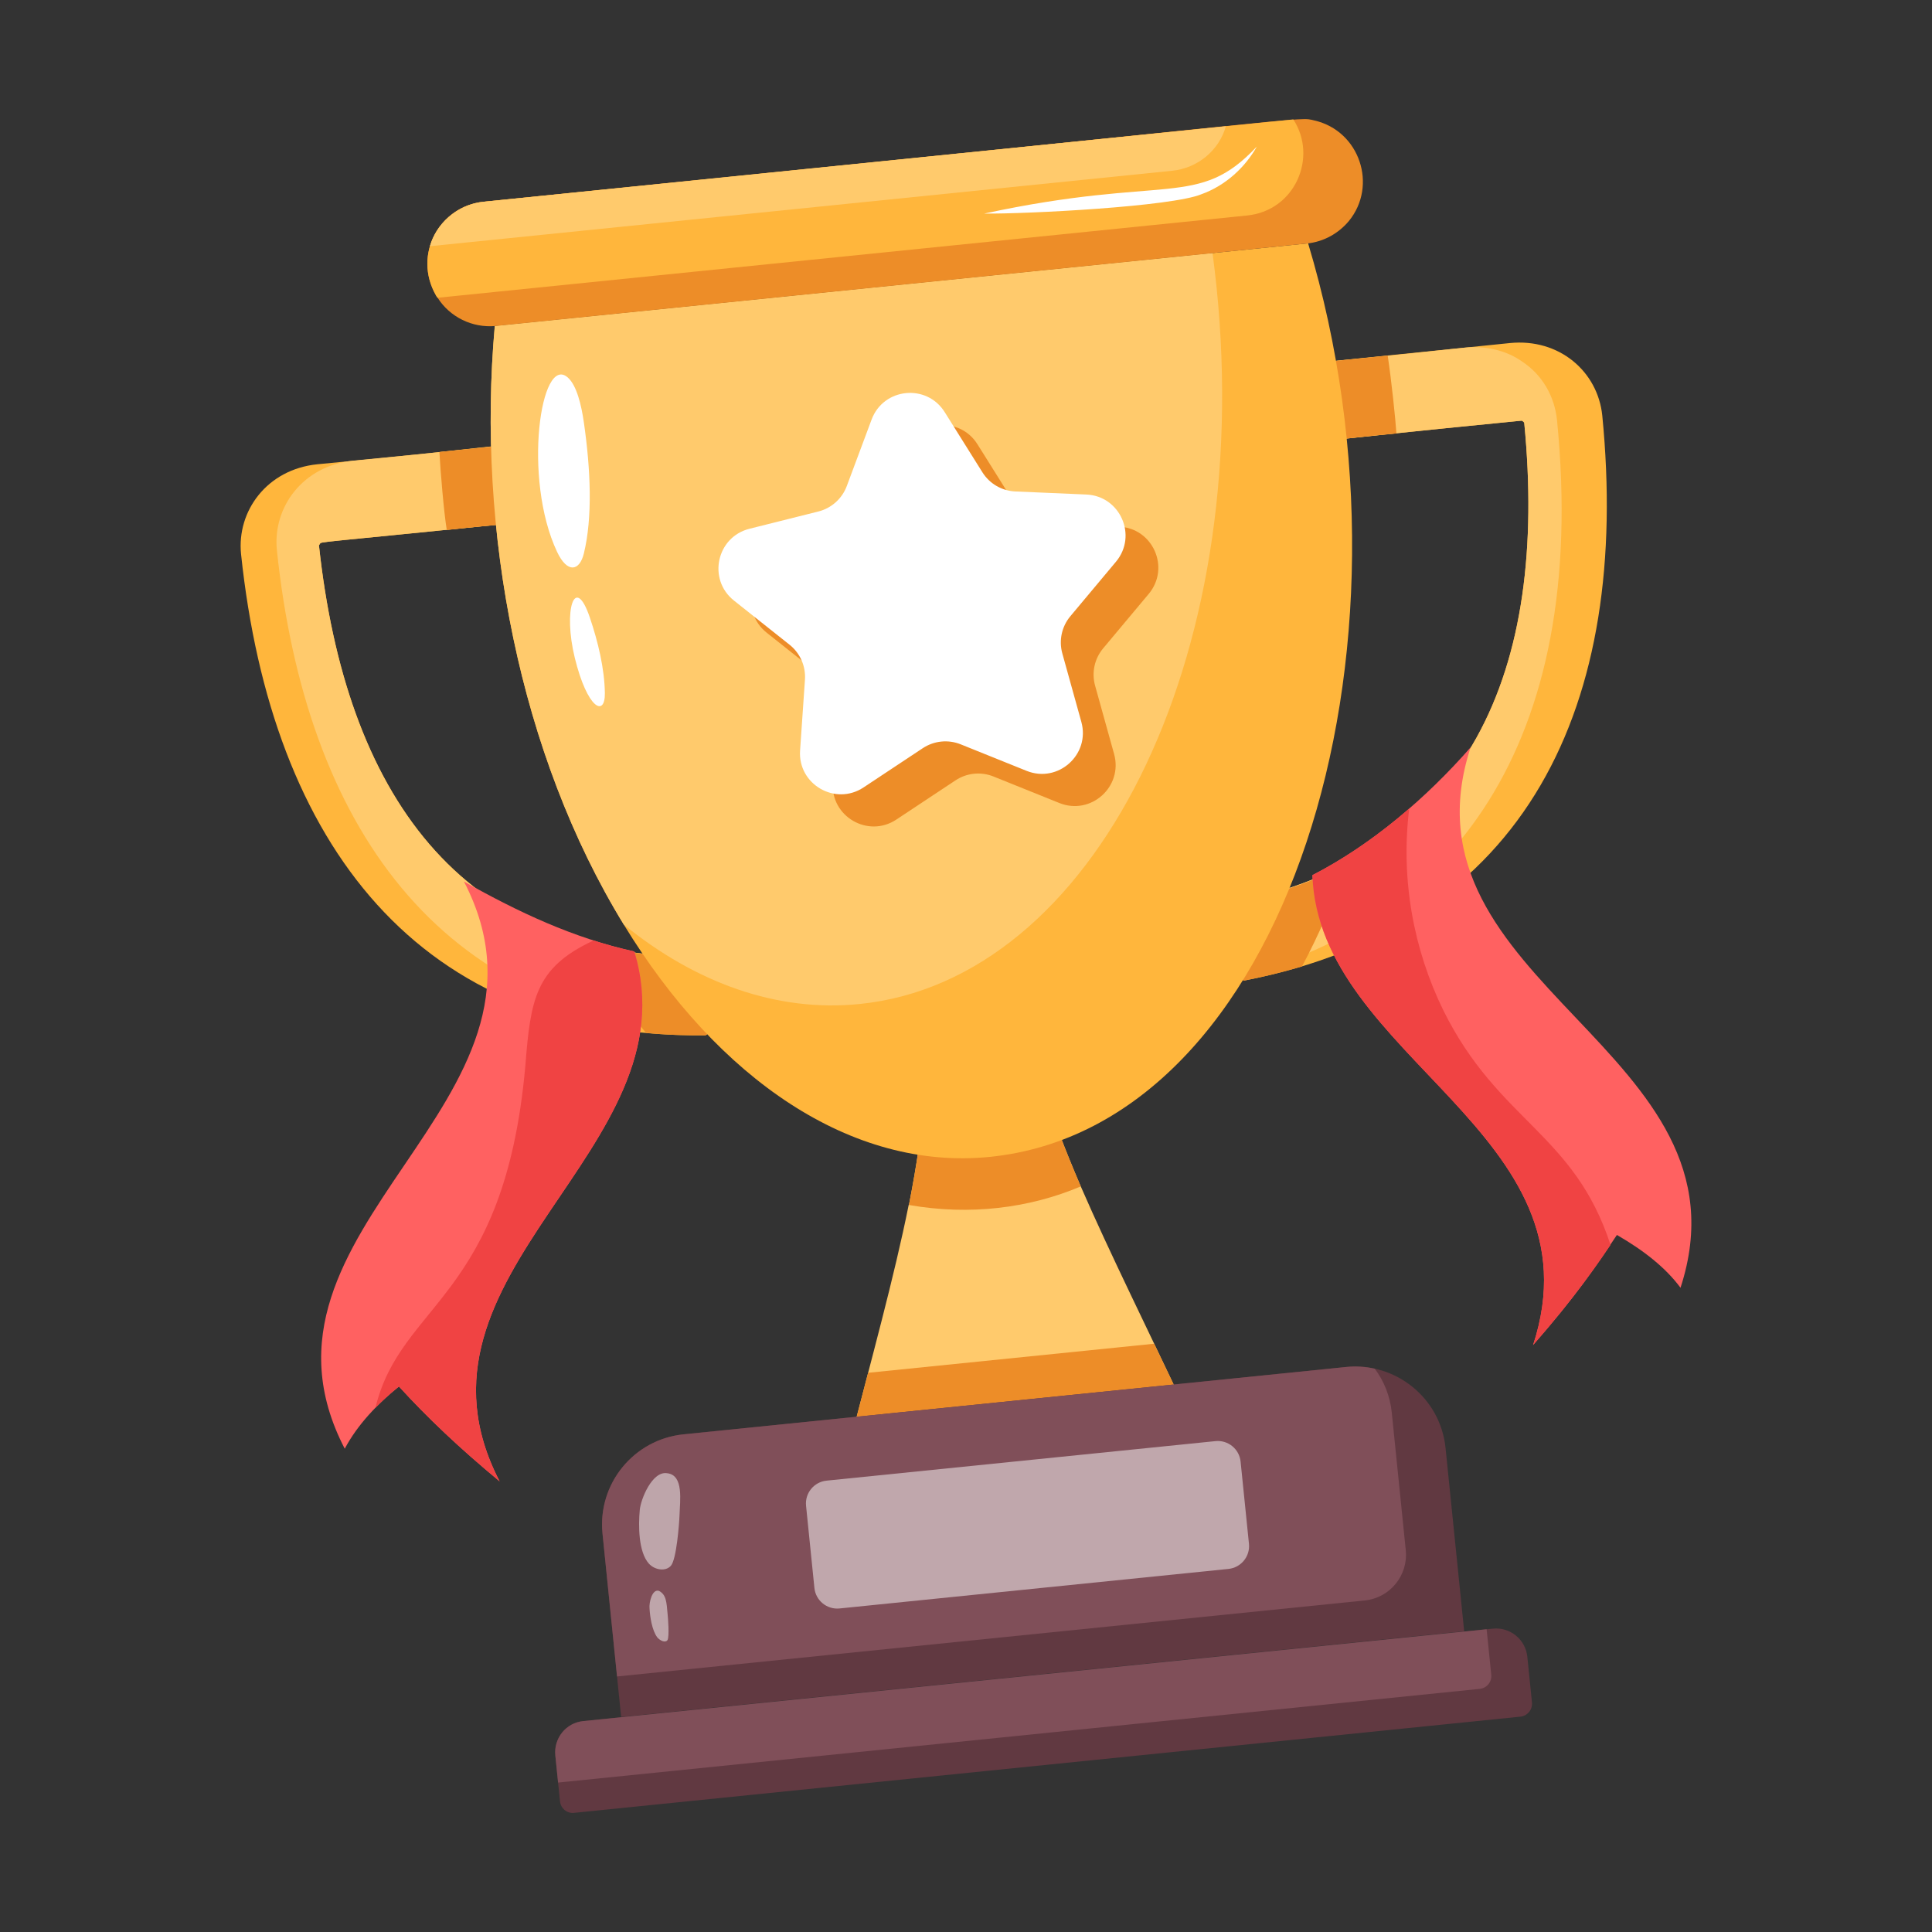
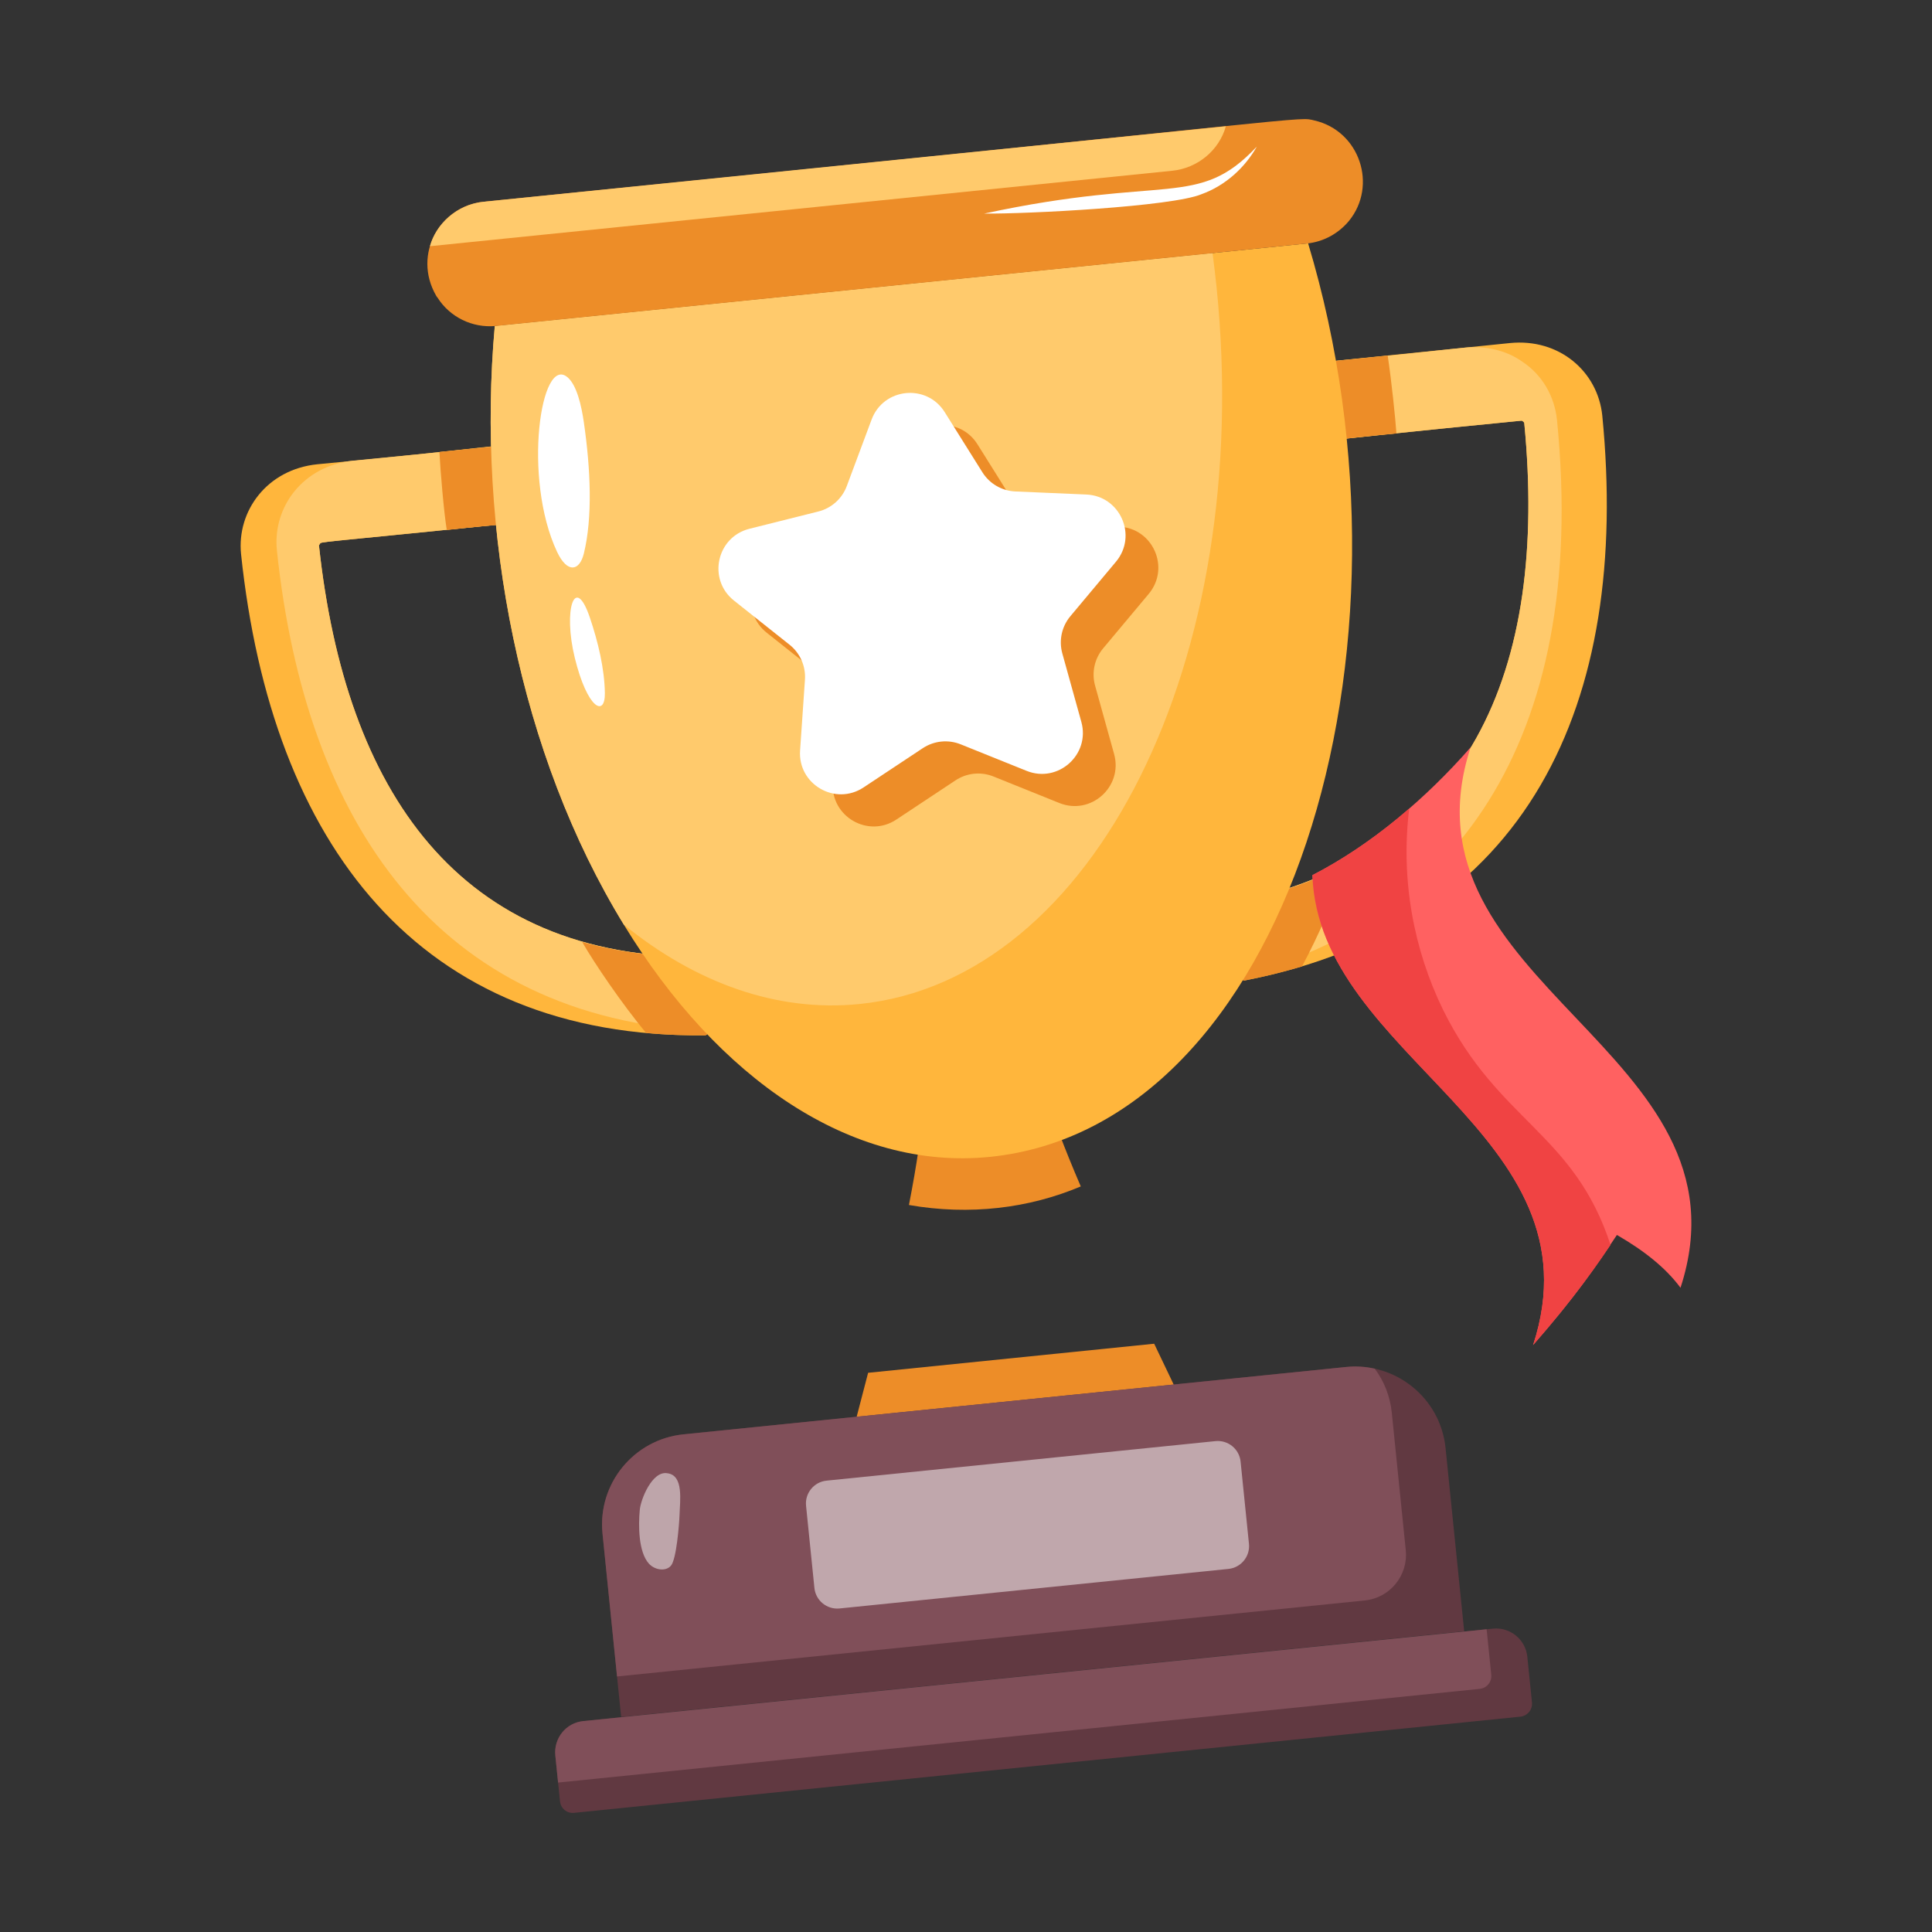
<svg xmlns="http://www.w3.org/2000/svg" width="140" height="140" viewBox="0 0 140 140" fill="none">
  <rect x="0" y="0" width="140" height="140" fill="#333333" stroke="none" />
  <path d="M116.108 30.118C118.153 50.977 110.763 67.05 90.191 71.05C90.096 71.06 90.014 71.01 90.004 70.915C89.816 69.915 88.953 65.341 89.008 65.633C88.981 65.559 89.068 65.474 89.163 65.465C106.582 62.039 112.177 48.487 110.456 30.674C110.454 30.655 110.448 30.598 110.387 30.566C110.321 30.477 110.245 30.484 110.226 30.486C96.314 31.842 96.586 32 96.56 31.741C96.117 26.698 95.856 26.238 96.15 26.208L109.405 24.86C112.989 24.496 115.784 26.925 116.108 30.118Z" fill="#FFB63C" />
  <path d="M112.828 30.451C115.179 54.218 104.867 66.869 89.961 70.671C89.111 65.721 88.806 65.501 89.163 65.464C106.583 62.039 112.178 48.487 110.456 30.673C110.454 30.654 110.448 30.598 110.387 30.565C110.321 30.476 110.245 30.484 110.226 30.486C92.736 32.204 93.305 32.331 93.279 32.074L92.738 26.746C92.7 26.372 92.483 26.678 106.125 25.194C107.566 25.047 109.11 25.35 110.308 26.205C111.767 27.168 112.653 28.726 112.828 30.451Z" fill="#FFCA6C" />
  <path d="M51.27 74.718L51.265 74.853C51.274 74.948 51.204 75.013 51.09 75.024C30.314 75.243 19.677 61.135 17.467 40.145C17.151 37.039 19.338 34.015 22.994 33.643C36.675 32.351 36.381 32.091 36.42 32.471C36.885 37.779 37.119 37.917 36.823 37.947C22.556 39.397 23.274 39.229 23.18 39.429C23.108 39.475 23.114 39.532 23.116 39.551C25.038 57.303 33.205 69.494 50.992 69.344C51.306 69.312 51.094 69.55 51.27 74.718Z" fill="#FFB63C" />
  <path d="M51.27 74.719C31.646 73.752 22.139 59.581 20.065 39.881C19.745 36.735 21.962 33.749 25.592 33.38C39.185 32.096 38.978 31.819 39.018 32.207C39.492 37.618 39.732 37.652 39.402 37.685C22.373 39.416 23.274 39.23 23.18 39.43C23.108 39.476 23.114 39.533 23.116 39.552C25.038 57.304 33.205 69.495 50.992 69.345C51.306 69.313 51.094 69.55 51.27 74.719Z" fill="#FFCA6C" />
-   <path d="M86.137 102.627L61.432 105.138C63.175 98.38 64.796 92.543 65.846 87.318C65.863 87.296 65.865 87.316 65.865 87.316C66.424 84.453 66.842 81.762 66.996 79.197L75.466 78.336C76.184 80.733 77.153 83.263 78.317 85.971C80.433 90.835 83.163 96.309 86.137 102.627Z" fill="#FFCA6C" />
  <path d="M75.861 79.497C75.736 79.114 75.579 78.712 75.466 78.336L66.996 79.197C66.973 79.591 66.905 80.01 66.869 80.411L75.861 79.497Z" fill="#ED8D28" />
  <path d="M62.907 99.478C62.43 101.299 61.94 103.169 61.432 105.139L86.137 102.627C85.277 100.8 84.447 99.063 83.636 97.371L62.907 99.478Z" fill="#ED8D28" />
  <path d="M104.75 104.926L106.1 118.208L45.011 124.418L43.661 111.136C43.293 107.517 45.931 104.304 49.53 103.938L97.553 99.057C101.093 98.697 104.379 101.271 104.75 104.926Z" fill="#613941" />
  <path d="M100.853 102.357L101.867 112.333C102.052 114.159 100.723 115.79 98.897 115.975L44.713 121.483L43.661 111.135C43.293 107.516 45.931 104.303 49.53 103.937L97.553 99.056C98.257 98.984 98.953 99.032 99.621 99.182C100.284 100.063 100.731 101.164 100.853 102.357Z" fill="#804F59" />
  <path d="M51.258 74.85C51.268 74.948 51.196 75.014 51.098 75.024C49.617 75.037 48.189 74.984 46.812 74.847C45.036 72.694 43.068 69.799 42.19 68.262C44.773 68.987 47.699 69.382 50.995 69.343C51.315 69.311 51.1 69.574 51.258 74.85Z" fill="#ED8D28" />
  <path d="M97.566 62.633C96.647 65.256 95.574 67.736 94.346 70.035C93.022 70.427 91.633 70.766 90.2 71.05C89.889 71.081 90.084 70.969 89.017 65.636C88.845 65.16 92.212 65.395 97.566 62.633Z" fill="#ED8D28" />
  <path d="M101.191 31.413C96.87 31.797 96.587 32.002 96.561 31.745C96.12 26.692 95.852 26.244 96.157 26.213L100.558 25.766C100.844 27.681 101.112 30.28 101.191 31.413Z" fill="#ED8D28" />
  <path d="M78.317 85.973C74.564 87.559 70.272 88.088 65.865 87.318C66.424 84.454 66.842 81.764 66.996 79.199L75.466 78.338C76.184 80.735 77.153 83.265 78.317 85.973Z" fill="#ED8D28" />
  <path d="M71.737 83.831C61.702 84.851 52.011 78.168 45.204 67.002C37.648 54.664 34.524 38.442 35.854 23.623L94.791 17.633C103.72 47.333 93.216 81.647 71.737 83.831Z" fill="#FFB63C" />
  <path d="M36.959 37.804C36.985 38.061 36.673 37.916 32.376 38.408C32.161 37.103 31.916 34.136 31.841 32.751L36.242 32.304C36.546 32.273 36.374 32.759 36.959 37.804Z" fill="#ED8D28" />
  <path d="M88.16 20.836C90.9 47.791 79.308 71.025 62.291 72.754C56.285 73.365 50.395 71.216 45.204 67.001C37.648 54.663 34.524 38.441 35.854 23.623L87.866 18.336C87.969 19.156 88.074 19.995 88.16 20.836Z" fill="#FFCA6C" />
  <path d="M97.748 16.012C97.008 16.898 95.945 17.52 94.693 17.647L35.951 23.618C34.21 23.795 32.583 22.952 31.712 21.578C31.667 21.524 31.622 21.469 31.596 21.412C29.881 18.411 31.896 14.939 35.036 14.62C97.079 8.396 93.903 8.429 95.269 8.735C98.528 9.499 99.843 13.444 97.748 16.012Z" fill="#ED8D28" />
-   <path d="M90.376 15.615L31.712 21.578C31.667 21.523 31.622 21.468 31.596 21.412C29.881 18.41 31.896 14.938 35.036 14.619L93.719 8.654C95.501 11.387 93.854 15.261 90.376 15.615Z" fill="#FFB63C" />
  <path d="M88.83 9.152C88.34 10.905 86.777 12.187 84.948 12.373L31.155 17.841C31.572 16.279 33.069 14.82 35.037 14.62L88.83 9.152Z" fill="#FFCA6C" />
  <path d="M110.676 120.056L111.012 123.362C111.066 123.89 110.677 124.345 110.169 124.396L41.593 131.367C41.085 131.418 40.632 131.049 40.578 130.521L40.242 127.215C40.115 125.964 41.01 124.845 42.261 124.718L108.177 118.018C109.428 117.89 110.549 118.804 110.676 120.056Z" fill="#613941" />
  <path d="M107.727 118.062L108.061 121.349C108.114 121.877 107.746 122.329 107.217 122.383L40.441 129.171L40.242 127.215C40.115 125.963 41.01 124.844 42.261 124.717L107.727 118.062Z" fill="#804F59" />
  <path d="M70.83 32.193L73.563 36.554C74.082 37.382 74.974 37.901 75.951 37.944L81.092 38.165C83.55 38.27 84.82 41.149 83.24 43.036L79.938 46.982C79.311 47.731 79.092 48.741 79.354 49.682L80.732 54.64C81.391 57.01 79.046 59.108 76.764 58.189L71.99 56.267C71.084 55.902 70.056 56.007 69.242 56.546L64.952 59.389C62.902 60.749 60.182 59.166 60.351 56.712L60.703 51.578C60.77 50.603 60.353 49.658 59.589 49.05L55.559 45.849C53.633 44.319 54.297 41.244 56.684 40.646L61.675 39.395C62.623 39.157 63.393 38.468 63.735 37.553L65.534 32.732C66.394 30.427 69.524 30.109 70.83 32.193Z" fill="#ED8D28" />
  <path d="M68.456 29.863L71.189 34.224C71.707 35.052 72.6 35.571 73.576 35.613L78.718 35.835C81.176 35.94 82.445 38.819 80.866 40.706L77.564 44.652C76.936 45.401 76.718 46.411 76.98 47.352L78.358 52.31C79.017 54.68 76.672 56.778 74.39 55.859L69.616 53.937C68.71 53.572 67.682 53.677 66.868 54.216L62.578 57.059C60.528 58.419 57.808 56.836 57.977 54.382L58.33 49.248C58.396 48.273 57.979 47.328 57.215 46.72L53.185 43.519C51.259 41.989 51.923 38.914 54.31 38.316L59.301 37.065C60.249 36.827 61.019 36.138 61.361 35.223L63.16 30.402C64.02 28.097 67.15 27.779 68.456 29.863Z" fill="white" />
  <g opacity="0.5">
    <path d="M89.898 105.914L90.504 111.868C90.597 112.782 89.931 113.597 89.018 113.69L60.837 116.555C59.924 116.647 59.108 115.982 59.015 115.069L58.41 109.115C58.317 108.201 58.982 107.386 59.895 107.293L88.077 104.429C88.99 104.336 89.806 105.001 89.898 105.914Z" fill="white" />
  </g>
  <g opacity="0.49">
-     <path d="M48.377 116.963C48.4 117.164 48.52 118.582 48.368 118.849C48.216 119.06 47.86 118.91 47.633 118.656C47.24 118.139 47.098 117.127 47.068 116.552C47.023 116.145 47.252 115.114 47.755 115.282C48.293 115.566 48.298 116.117 48.377 116.963Z" fill="white" />
    <path d="M49.24 109.817C49.216 110.435 49.021 112.989 48.619 113.456C48.228 113.908 47.426 113.759 47.019 113.305C46.252 112.446 46.257 110.517 46.36 109.426C46.422 108.656 47.257 106.577 48.342 106.755C49.568 106.887 49.268 108.761 49.24 109.817Z" fill="white" />
  </g>
  <path d="M41.151 27.361C41.804 27.945 42.135 29.404 42.308 30.603C42.802 34.024 42.949 37.489 42.309 40.106C41.993 41.398 41.107 41.563 40.366 39.986C37.862 34.662 39.179 25.597 41.151 27.361Z" fill="white" />
  <path d="M42.74 44.743C43.344 46.525 43.805 48.465 43.831 50.217C43.858 51.992 42.561 51.378 41.653 47.677C40.796 44.188 41.655 41.548 42.74 44.743Z" fill="white" />
  <path d="M71.32 15.477C84.543 12.626 86.802 15.171 91.075 10.621C90.212 12.148 88.799 13.448 87.062 14.074C84.931 14.968 74.469 15.508 71.32 15.477Z" fill="white" />
  <path d="M121.776 93.317C120.694 91.854 119.111 90.611 117.167 89.489C115.576 91.877 114.173 93.947 111.095 97.465C116.125 82.094 95.563 76.683 95.103 63.417C99.416 61.191 103.341 57.837 106.565 54.158C100.954 71.353 127.387 76.102 121.776 93.317Z" fill="#FF6161" />
-   <path d="M36.204 107.344C33.298 104.939 30.913 102.675 28.91 100.47C27.382 101.702 25.91 103.225 24.982 104.979C16.645 88.927 41.956 79.929 33.619 63.877C37.587 66.107 41.547 67.975 45.964 68.947C50.333 83.356 28.348 92.214 36.204 107.344Z" fill="#FF6161" />
  <path d="M111.095 97.466C116.125 82.095 95.563 76.684 95.103 63.418C97.588 62.135 99.912 60.512 102.117 58.588C101.485 63.741 102.438 68.813 104.581 73.197C108.58 81.28 114.049 82.085 116.706 90.211C115.183 92.496 113.339 94.901 111.095 97.466Z" fill="#F04343" />
-   <path d="M36.205 107.345C33.299 104.94 30.914 102.676 28.91 100.471C28.289 100.972 27.708 101.493 27.207 102.014C29.04 94.371 36.569 94.113 38.069 77.225C38.448 72.44 38.776 70.145 42.938 68.187C42.958 68.187 42.978 68.166 42.998 68.147C43.98 68.467 44.962 68.728 45.964 68.948C50.333 83.357 28.349 92.215 36.205 107.345Z" fill="#F04343" />
</svg>